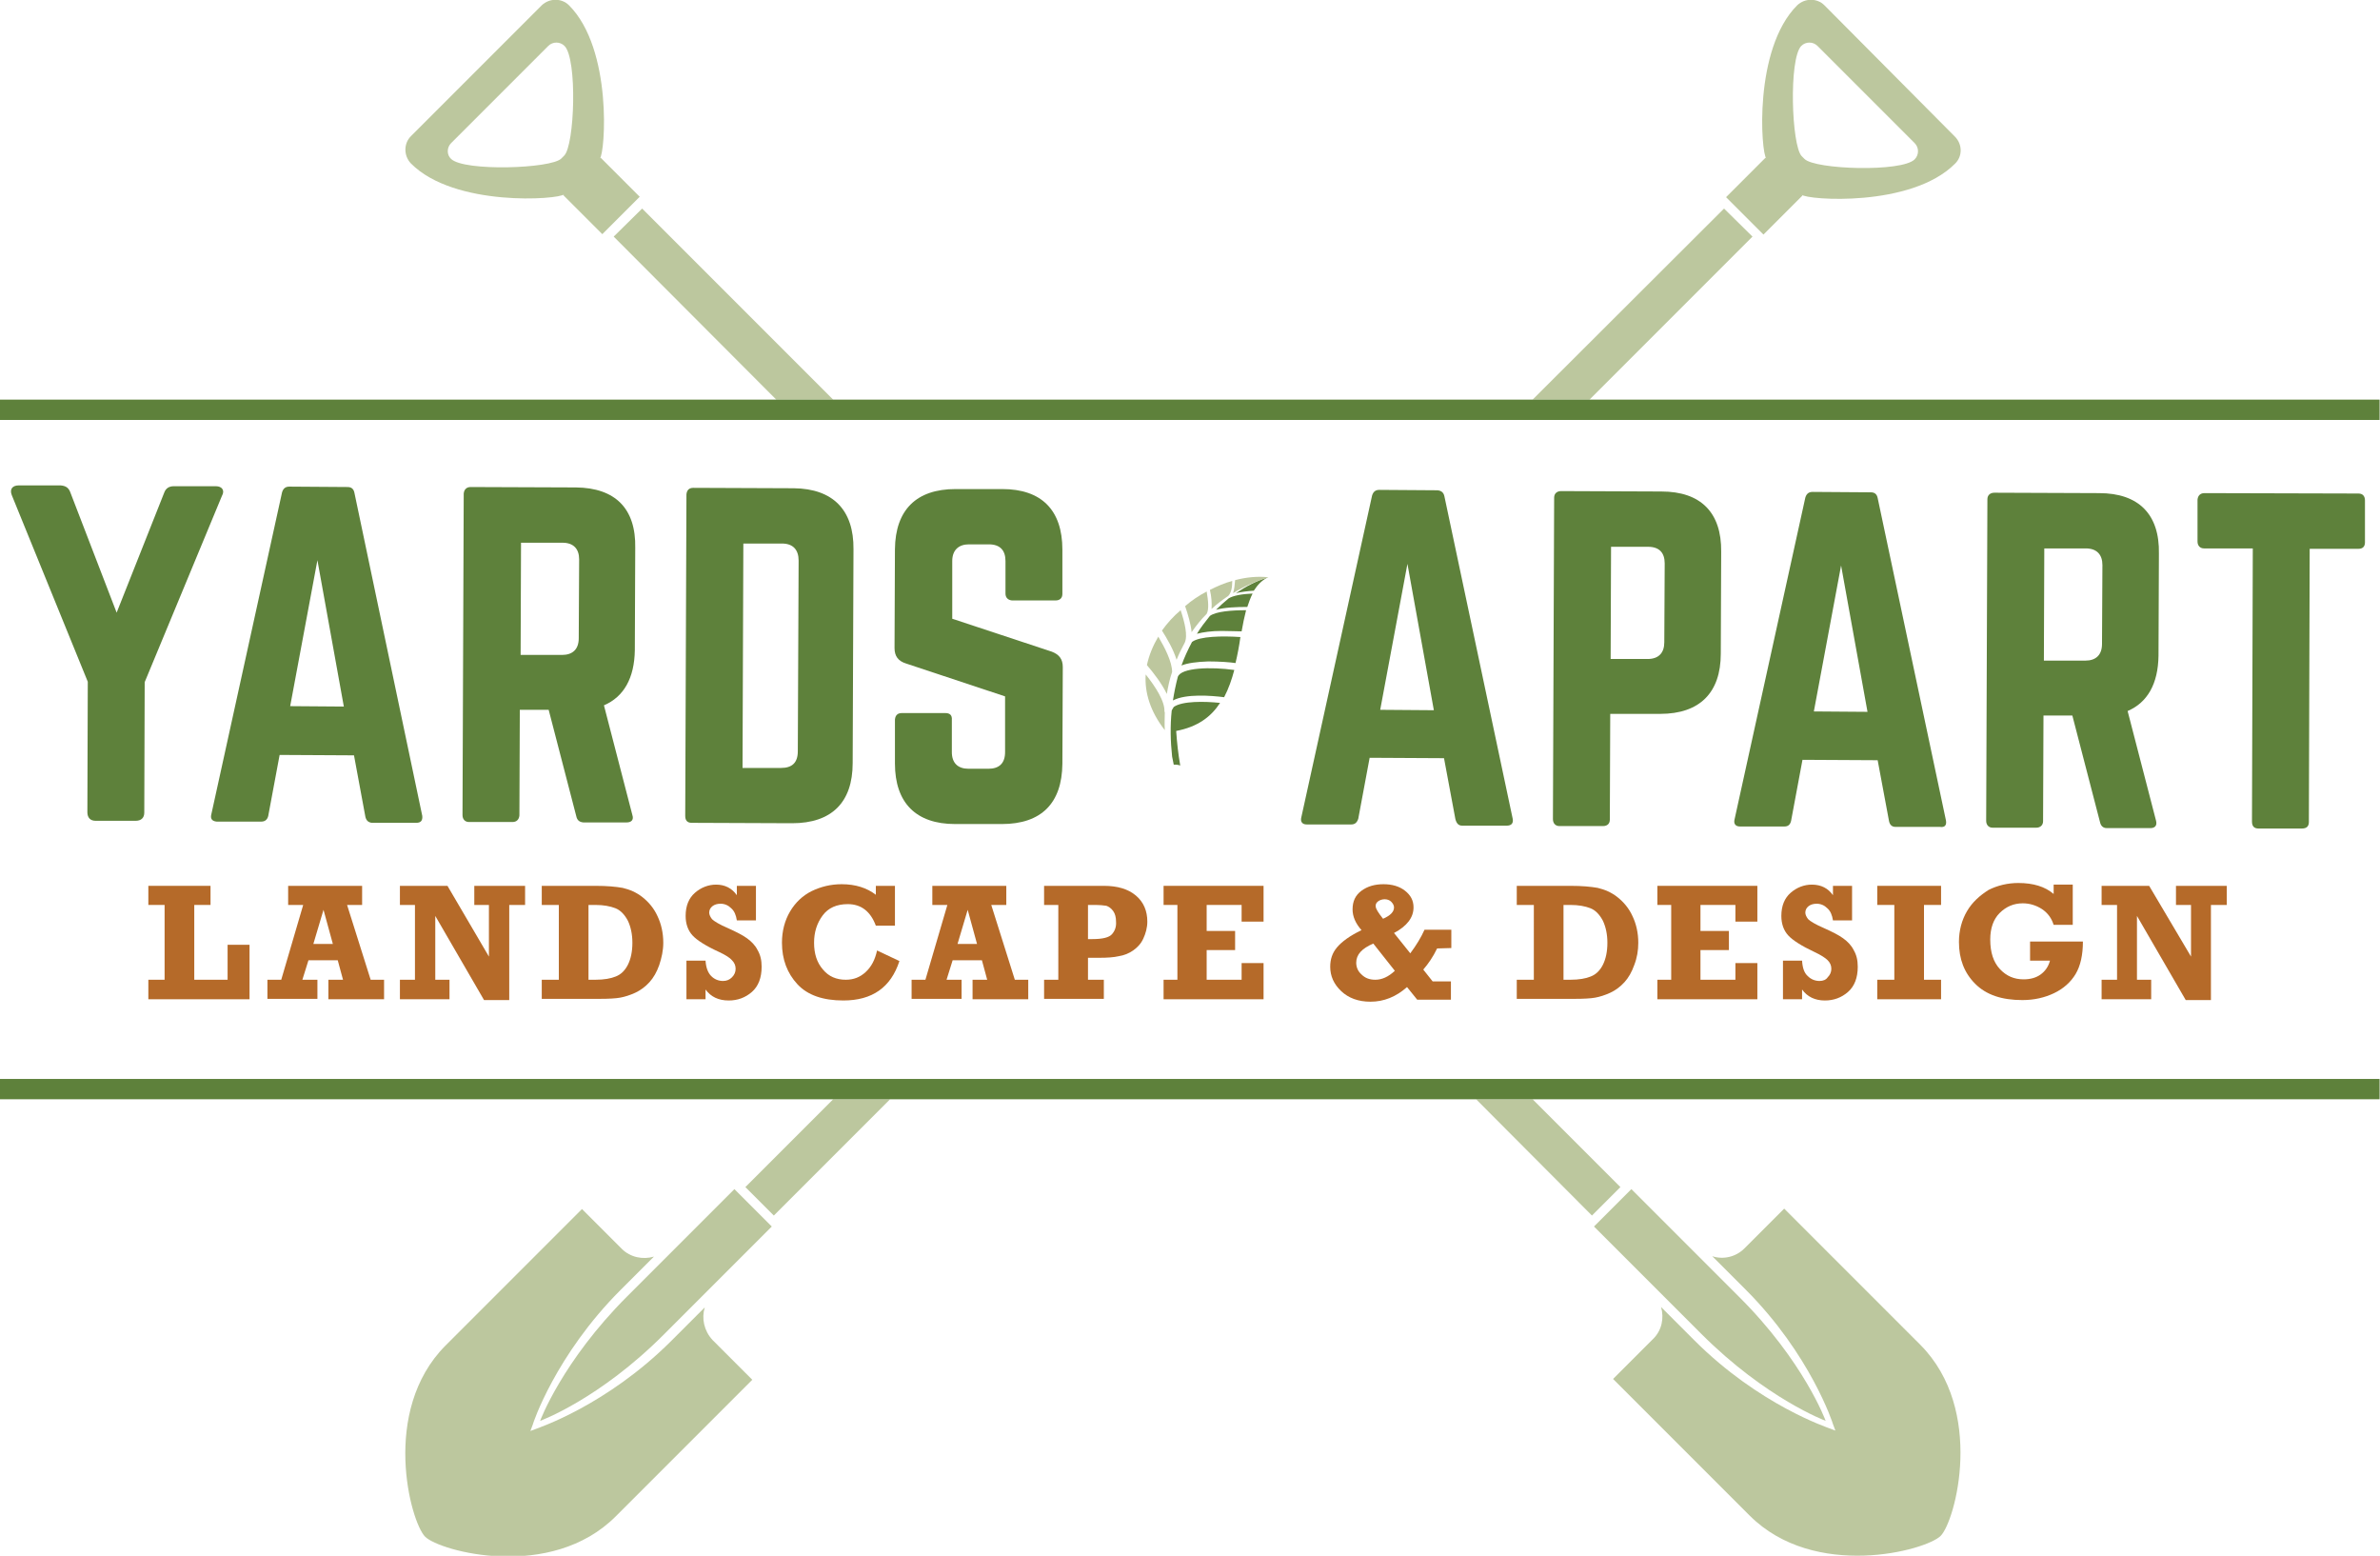
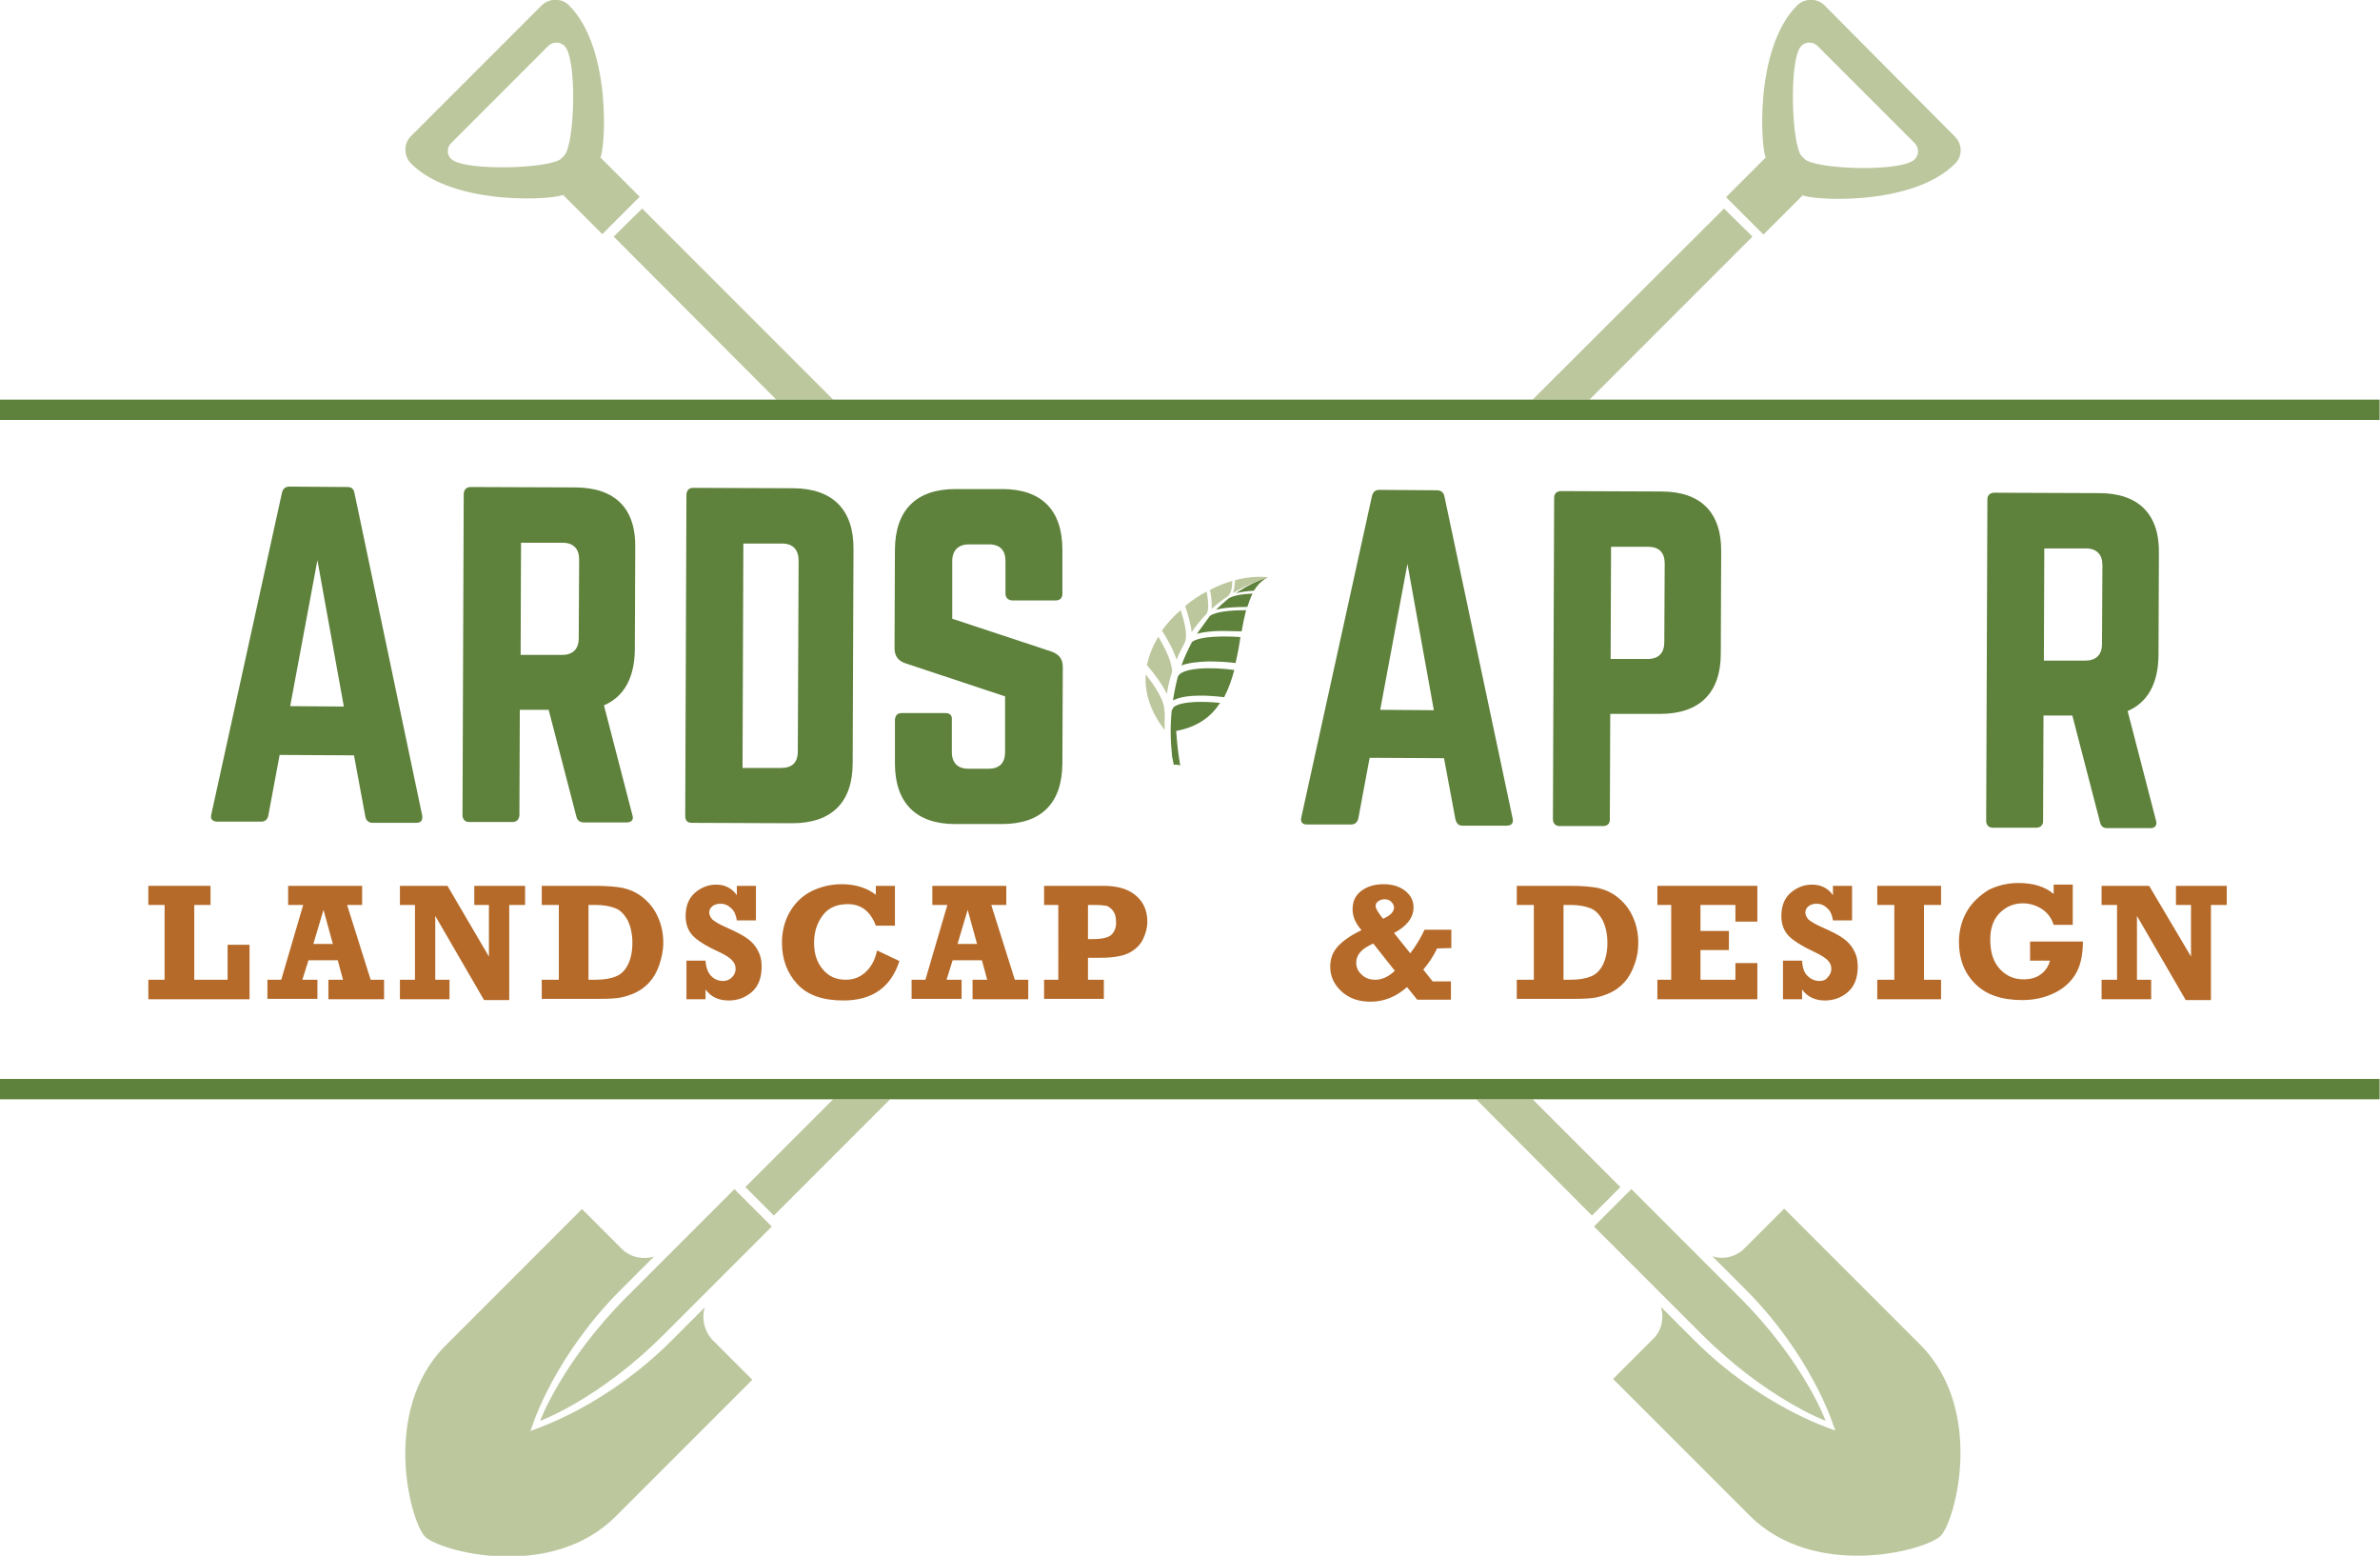
<svg xmlns="http://www.w3.org/2000/svg" id="Layer_2_00000060734394548802000700000015519761863260999098_" x="0px" y="0px" viewBox="0 0 585.6 382.7" style="enable-background:new 0 0 585.6 382.7;" xml:space="preserve">
  <style type="text/css">	.st0{fill:#BCC79E;}	.st1{fill:#5E813B;}	.st2{fill:#BDC79E;}	.st3{fill:#B56A29;}</style>
  <g>
    <g>
      <path class="st0" d="M138.8,47.8l-0.2,0.2l9.6,9.6l9.2-9.2l-9.6-9.6l-0.2,0.2c1.3-1.3,3.2-26.9-7.6-37.7c-1.8-1.8-4.8-1.8-6.7,0   l-32.2,32.2c-1.8,1.8-1.8,4.8,0,6.7C111.8,51,137.5,49.1,138.8,47.8z M111,35.2l23.9-23.9c1.1-1.1,2.9-1.1,4,0   c3.2,3.2,2.5,24.5-0.1,27l-0.7,0.7c-2.5,2.5-23.9,3.2-27.1,0.1C109.9,38.1,109.9,36.3,111,35.2z" />
      <path class="st0" d="M154.3,318.9c-16,16-21.4,30.6-21.4,30.6s14.6-5.3,30.6-21.4l26.4-26.4l-9.2-9.2L154.3,318.9z" />
      <path class="st0" d="M173.4,321.6l-8.2,8.2c-16,16-33,21.5-33.1,21.6l-1.6,0.6l0.6-1.6c0-0.2,5.6-17.1,21.6-33.1l8.2-8.2   c-2.7,0.8-5.8,0.2-7.9-1.9l-9.8-9.8l-33.6,33.6c-16,16.1-8.6,43.4-5,47c3.6,3.6,30.9,11,46.9-5l33.6-33.6l-9.8-9.8   C173.2,327.3,172.6,324.3,173.4,321.6z" />
      <polygon class="st0" points="205,98.3 158,51.3 151,58.2 191,98.3   " />
      <polygon class="st0" points="205,270.4 183.4,292 190.4,299 219,270.4   " />
      <path class="st1" d="M305.2,156.7c-4.5-0.3-10-0.2-11.9,1.2c-1,1.9-1.9,3.8-2.6,5.8c1.5-0.6,3.7-0.9,6.6-1c2.8,0,5.4,0.2,6.7,0.4   C304.5,161,304.9,158.9,305.2,156.7z" />
      <path class="st1" d="M289.8,166.5c-0.5,1.9-0.9,3.9-1.2,5.8c3.2-1.7,9.4-1.2,12.6-0.8c1.1-2.1,1.9-4.4,2.5-6.7   C298,164,290.6,164.2,289.8,166.5z" />
-       <path class="st1" d="M294.5,155.9c1.5-0.4,3.5-0.7,6.1-0.7c1.8,0,3.6,0.1,4.9,0.1c0.3-1.8,0.7-3.6,1.1-5.2c-3.6,0-7.4,0.3-8.9,1.4   C296.5,153,295.4,154.4,294.5,155.9z" />
+       <path class="st1" d="M294.5,155.9c1.5-0.4,3.5-0.7,6.1-0.7c1.8,0,3.6,0.1,4.9,0.1c0.3-1.8,0.7-3.6,1.1-5.2c-3.6,0-7.4,0.3-8.9,1.4   z" />
      <path class="st1" d="M288.3,174.8c-0.4,3.8-0.3,7.6,0.1,11.3c0.1,0.7,0.3,1.3,0.4,2c0.8-0.1,1.6,0.2,1.6,0.2   c-0.5-2.8-0.8-5.6-1-8.5c5.3-1,8.6-3.5,10.8-6.9c-3.8-0.4-9.3-0.5-11.4,1C288.6,174.3,288.4,174.5,288.3,174.8z" />
      <path class="st1" d="M304.1,145.9c1.3-0.3,2.8-0.5,4.4-0.6c0.9-1.4,2-2.6,3.5-3.3C309.1,142.9,306.5,144.3,304.1,145.9z" />
      <path class="st1" d="M302.3,147.2c-1.1,0.9-2.1,1.8-3.1,2.8c2.1-0.6,5.1-0.7,7.7-0.7c0.4-1.2,0.8-2.3,1.3-3.3   C305.7,146.1,303.4,146.5,302.3,147.2L302.3,147.2z" />
      <path class="st2" d="M298.1,149.8c1.3-1.2,2.6-2.2,4.1-3.2c0.7-0.7,1-2,1-3.7c-1.9,0.5-3.7,1.3-5.5,2.2   C298.1,146.8,298.2,148.4,298.1,149.8z" />
      <path class="st2" d="M291.6,149.1c0.7,2,1.4,4.4,1.6,6.4c1.1-1.6,2.3-3.1,3.7-4.5c0.6-1.1,0.4-3.2,0-5.5   C295,146.5,293.2,147.7,291.6,149.1z" />
      <path class="st2" d="M285.9,155.1c1.2,1.9,2.8,4.6,3.6,7.2c0.6-1.5,1.3-2.9,2-4.2l0,0c0.8-1.7,0-5-1-8   C288.7,151.6,287.2,153.3,285.9,155.1z" />
      <path class="st2" d="M282.2,163.6c1.7,2,3.7,4.6,4.9,7.1c0.3-1.8,0.7-3.7,1.3-5.4c0-2.5-1.8-6-3.4-8.7   C283.7,158.8,282.7,161.2,282.2,163.6z" />
      <path class="st2" d="M286.6,179.6c-0.1-1.5,0-3,0-4.5h-0.1c0,0,0,0,0,0c0.2-2.5-2.2-6.2-4.6-9.2C281.6,170.3,283,175,286.6,179.6z   " />
      <path class="st2" d="M303.9,142.7c-0.1,1.2-0.2,2.3-0.5,3.2c2.6-1.6,5.5-2.9,8.7-3.9C309.4,141.7,306.6,142,303.9,142.7z" />
-       <path class="st1" d="M53.1,119.6l-10.3,0c-1.2,0-2,0.5-2.4,1.6l-11.7,29.5l-11.4-29.6c-0.4-1.1-1.1-1.6-2.4-1.7l-10.3,0   c-1.5,0-2.3,0.9-1.7,2.4l18.7,45.9l-0.1,32.1c0,1.3,0.7,2.1,2,2.1l9.9,0c1.3,0,2.1-0.7,2.1-2l0.1-32.1l19-45.8   C55.4,120.6,54.6,119.6,53.1,119.6z" />
      <path class="st1" d="M87.2,121.2c-0.2-1-0.8-1.4-1.7-1.4l-14.3-0.1c-0.9,0-1.5,0.4-1.8,1.4L52,200.3c-0.3,1.1,0.2,1.7,1.3,1.8   l11,0c0.9,0,1.5-0.5,1.7-1.4l2.8-15l18.3,0.1l2.8,15.1c0.2,0.9,0.7,1.4,1.6,1.5l10.9,0c1.2,0,1.6-0.6,1.5-1.7L87.2,121.2z    M71.4,173.7l6.7-35.9l6.5,36L71.4,173.7z" />
      <path class="st1" d="M141.7,119.9l-25.9-0.1c-1,0-1.6,0.6-1.7,1.6l-0.3,79.1c0,1,0.6,1.7,1.6,1.7l10.7,0c1,0,1.6-0.6,1.7-1.6   l0.1-26l7.1,0l6.8,26.2c0.2,0.9,0.7,1.4,1.7,1.5l10.7,0c1.1,0,1.8-0.6,1.4-1.8l-7-27c4.9-2.1,7.5-6.7,7.6-13.6l0.1-25.1   C156.5,125.1,151.4,120,141.7,119.9z M142.4,157c0,2.7-1.5,4.1-4.1,4.1l-10.2,0l0.1-27.6l10.2,0c2.7,0,4.1,1.5,4.1,4.1L142.4,157z   " />
      <path class="st1" d="M195.3,120.1l-24.7-0.1c-1.1,0-1.6,0.6-1.7,1.6l-0.3,79.1c0,1.1,0.5,1.7,1.6,1.7l24.7,0.1   c9.7,0,14.9-5.1,14.9-14.8l0.2-52.6C210.1,125.5,205,120.2,195.3,120.1z M196.3,184.8c0,2.8-1.4,4.1-4.1,4.1l-9.5,0l0.2-55.2   l9.5,0c2.7,0,4.1,1.5,4.1,4.2L196.3,184.8z" />
      <path class="st1" d="M232.6,175.4l-10.7,0c-1,0-1.6,0.5-1.7,1.6l0,10.8c0,9.7,5.2,14.9,14.8,14.9l11.5,0c9.7,0,14.8-5.1,14.9-14.8   l0.1-23.8c0-2-0.9-3.1-2.7-3.8l-24.5-8.1l0-14.2c0-2.7,1.6-4.1,4.1-4.1l4.9,0c2.8,0,4.1,1.5,4.1,4.1l0,8c0,1,0.6,1.6,1.6,1.7   l10.7,0c1.1,0,1.7-0.6,1.7-1.6l0-10.9c0-9.7-5.1-14.9-14.8-14.9l-11.5,0c-9.6,0-14.8,5.1-14.9,14.8l-0.1,24.3c0,2,0.9,3.2,2.8,3.8   l24.4,8.1l0,13.7c0,2.8-1.5,4.1-4.1,4.1l-4.9,0c-2.6,0-4.1-1.4-4.1-4.1l0-7.9C234.3,175.9,233.7,175.4,232.6,175.4z" />
      <path class="st1" d="M359.8,203.1l10.9,0c1.2,0,1.7-0.6,1.5-1.7l-16.8-79.3c-0.2-1-0.8-1.4-1.7-1.5l-14.3-0.1   c-0.9,0-1.5,0.4-1.8,1.4l-17.4,79.1c-0.3,1.1,0.2,1.8,1.3,1.8l11,0c0.9,0,1.4-0.5,1.7-1.4l2.8-15l18.3,0.1l2.8,15   C358.4,202.6,358.9,203.1,359.8,203.1z M339.6,174.6l6.7-35.9l6.5,36L339.6,174.6z" />
      <path class="st1" d="M408.8,120.9l-24.7-0.1c-1,0-1.7,0.6-1.7,1.6l-0.3,79.1c0,1,0.6,1.7,1.6,1.7l10.7,0c1.1,0,1.7-0.6,1.7-1.6   l0.1-26l12.3,0c9.7,0,14.9-5.2,14.9-14.8l0.1-25.1C423.6,126.1,418.5,120.9,408.8,120.9z M409.5,158c0,2.6-1.4,4.1-4.1,4.1l-9.1,0   l0.1-27.6l9.1,0c2.8,0,4.1,1.5,4.1,4.1L409.5,158z" />
-       <path class="st1" d="M478.8,201.8L462,122.5c-0.2-1-0.8-1.4-1.7-1.4L446,121c-0.9,0-1.5,0.4-1.8,1.4l-17.4,79.1   c-0.3,1.1,0.2,1.8,1.3,1.8l11,0c0.9,0,1.4-0.5,1.6-1.4l2.8-15L462,187l2.8,15c0.2,0.9,0.7,1.4,1.6,1.4l10.9,0   C478.6,203.6,479,202.9,478.8,201.8z M446.3,175l6.7-35.9l6.5,36L446.3,175z" />
      <path class="st1" d="M516.5,121.3l-25.8-0.1c-1,0-1.7,0.6-1.7,1.6l-0.3,79.1c0,1,0.6,1.7,1.6,1.7l10.7,0c1,0,1.7-0.6,1.7-1.6   l0.1-26l7.1,0l6.8,26.2c0.2,0.9,0.7,1.5,1.7,1.5l10.7,0c1.1,0,1.7-0.6,1.4-1.8l-7-27c4.9-2.1,7.5-6.7,7.6-13.6l0.1-25.1   C531.4,126.5,526.2,121.3,516.5,121.3z M517.2,158.4c0,2.7-1.5,4.1-4.1,4.1l-10.2,0l0.1-27.6l10.2,0c2.7,0,4.1,1.5,4.1,4.1   L517.2,158.4z" />
-       <path class="st1" d="M555.7,203.8l10.7,0c1.1,0,1.7-0.5,1.7-1.6l0.2-67.2l12,0c1.1,0,1.6-0.6,1.6-1.6l0-10.3c0-1-0.5-1.7-1.6-1.7   l-37.9-0.1c-1,0-1.6,0.6-1.7,1.6l0,10.3c0,1,0.6,1.7,1.6,1.7l12,0l-0.2,67.2C554.1,203.3,554.7,203.8,555.7,203.8z" />
      <polygon class="st3" points="36.5,241 36.5,245.8 61.4,245.8 61.4,232.4 56,232.4 56,241 47.8,241 47.8,222.6 51.8,222.6    51.8,217.9 36.5,217.9 36.5,222.6 40.5,222.6 40.5,241   " />
      <path class="st3" d="M80.8,245.8h13.7V241h-3.3l-5.8-18.4h3.7v-4.7H70.9v4.7h3.7L69.2,241h-3.4v4.7h12.3V241h-3.7l1.5-4.8h7.2   l1.3,4.8h-3.6L80.8,245.8L80.8,245.8z M77.1,232.2l2.5-8.4l2.3,8.4H77.1z" />
      <polygon class="st3" points="98.4,217.9 98.4,222.6 102.1,222.6 102.1,241 98.4,241 98.4,245.8 110.6,245.8 110.6,241 107.1,241    107.1,225.3 119.1,246 125.3,246 125.3,222.6 129.2,222.6 129.2,217.9 116.7,217.9 116.7,222.6 120.3,222.6 120.3,235.3    110.1,217.9   " />
      <path class="st3" d="M133.3,241v4.7h14.1c2.4,0,4.1-0.1,5.2-0.3c1.1-0.2,2.4-0.6,3.7-1.2c1.3-0.6,2.5-1.5,3.5-2.6   c1-1.1,1.8-2.5,2.4-4.2c0.6-1.8,1-3.6,1-5.5c0-2.4-0.5-4.6-1.4-6.5c-0.9-2-2.2-3.5-3.7-4.7c-1.5-1.2-3.2-1.9-4.9-2.3   c-1.7-0.3-3.9-0.5-6.7-0.5h-13.2v4.7h4.2V241H133.3z M144.8,222.6h1.7c2,0,3.6,0.3,4.9,0.8c1.3,0.5,2.3,1.6,3.1,3.1   c0.7,1.5,1.1,3.3,1.1,5.4c0,2.2-0.4,4-1.1,5.4c-0.7,1.4-1.7,2.4-3,2.9c-1.2,0.5-2.9,0.8-5,0.8h-1.7L144.8,222.6L144.8,222.6z" />
      <path class="st3" d="M177.9,241.3c-1.1,0-2.1-0.4-2.9-1.2c-0.8-0.8-1.3-2.1-1.4-3.8h-4.7v9.5h4.7v-2.4c1.3,1.8,3.2,2.7,5.7,2.7   c2.2,0,4.1-0.7,5.7-2.1c1.6-1.4,2.4-3.5,2.4-6.2c0-1.6-0.3-2.9-1-4.1c-0.6-1.2-1.5-2.1-2.6-2.9c-1.1-0.8-2.7-1.6-4.7-2.5   c-2.1-0.9-3.4-1.7-3.9-2.2c-0.4-0.5-0.7-1.1-0.7-1.6c0-0.7,0.3-1.2,0.8-1.6c0.5-0.4,1.2-0.6,2-0.6c1,0,1.9,0.4,2.6,1.1   c0.8,0.7,1.2,1.7,1.4,3h4.7v-8.5h-4.7v2.3c-1.2-1.7-2.9-2.6-5.1-2.6c-1.9,0-3.7,0.7-5.2,2c-1.5,1.3-2.3,3.2-2.3,5.7   c0,2,0.6,3.6,1.7,4.8c1.1,1.2,3.3,2.6,6.6,4.1c1.5,0.7,2.6,1.4,3.1,2c0.6,0.6,0.9,1.3,0.9,2.1c0,0.8-0.3,1.5-0.9,2.1   C179.5,241,178.8,241.3,177.9,241.3z" />
      <path class="st3" d="M215.5,220.1c-2.2-1.7-5-2.6-8.4-2.6c-2.7,0-5.1,0.6-7.4,1.7c-2.2,1.1-4,2.8-5.3,5c-1.3,2.2-2,4.8-2,7.7   c0,4.1,1.3,7.5,3.8,10.2c2.5,2.7,6.3,4,11.3,4c7.1,0,11.7-3.2,13.8-9.7l-5.5-2.6c-0.5,2.3-1.4,4-2.8,5.3c-1.4,1.3-3,1.9-4.9,1.9   c-2.3,0-4.2-0.8-5.6-2.5c-1.5-1.7-2.2-3.9-2.2-6.6c0-2.6,0.7-4.8,2.1-6.7c1.4-1.9,3.5-2.8,6.2-2.8c3.3,0,5.6,1.8,6.9,5.3h4.7v-9.8   h-4.7L215.5,220.1L215.5,220.1z" />
      <path class="st3" d="M239.3,245.8H253V241h-3.3l-5.8-18.4h3.7v-4.7h-18.2v4.7h3.7l-5.4,18.4h-3.4v4.7h12.3V241h-3.7l1.5-4.8h7.2   l1.3,4.8h-3.6L239.3,245.8L239.3,245.8z M235.6,232.2l2.5-8.4l2.3,8.4H235.6z" />
      <path class="st3" d="M279.5,220.3c-1.9-1.6-4.5-2.4-7.9-2.4h-14.7v4.7h3.5V241h-3.5v4.7h14.7V241h-3.9v-5.4h2.7   c2,0,3.6-0.1,4.9-0.4c1.3-0.2,2.5-0.7,3.5-1.4c1-0.7,1.9-1.6,2.5-2.9c0.6-1.3,1-2.7,1-4.2C282.3,224.1,281.4,221.9,279.5,220.3z    M273.6,229.8c-0.7,0.8-2.3,1.2-4.8,1.2h-1.1v-8.4h1.4c1.5,0,2.5,0.1,3.1,0.2c0.6,0.2,1.2,0.6,1.7,1.3c0.5,0.7,0.7,1.6,0.7,2.6   C274.7,228,274.3,229,273.6,229.8z" />
-       <polygon class="st3" points="310.9,226.7 310.9,217.9 286.3,217.9 286.3,222.6 289.7,222.6 289.7,241 286.3,241 286.3,245.8    310.9,245.8 310.9,236.9 305.5,236.9 305.5,241 296.9,241 296.9,233.7 303.9,233.7 303.9,229 296.9,229 296.9,222.6 305.5,222.6    305.5,226.7   " />
      <path class="st3" d="M357.1,233.2v-4.5h-6.6c-0.8,1.8-2,3.8-3.5,5.8l-4-5c3.2-1.7,4.8-3.8,4.8-6.3c0-1.7-0.7-3-2.1-4.1   c-1.4-1.1-3.2-1.6-5.3-1.6c-2.1,0-3.9,0.5-5.4,1.6c-1.5,1.1-2.2,2.6-2.2,4.6c0,1.7,0.7,3.4,2.2,5.1c-2.9,1.4-4.8,2.8-6,4.2   c-1.2,1.4-1.7,3-1.7,4.8c0,2.3,0.9,4.3,2.7,6c1.8,1.7,4.2,2.6,7.2,2.6c3.3,0,6.3-1.2,9-3.6l2.5,3.1h8.3v-4.5h-4.5l-2.3-2.9   c1.2-1.4,2.4-3.1,3.4-5.2L357.1,233.2L357.1,233.2z M339.1,221.7c0.4-0.3,1-0.5,1.6-0.5c0.6,0,1.2,0.2,1.6,0.6   c0.4,0.4,0.7,0.9,0.7,1.4c0,1.1-0.9,2-2.7,2.8c-1.2-1.5-1.8-2.5-1.8-3C338.4,222.4,338.7,222,339.1,221.7z M338.4,241   c-1.4,0-2.5-0.4-3.4-1.3c-0.9-0.8-1.3-1.8-1.3-2.9c0-2,1.4-3.5,4.2-4.7l5.3,6.7C341.6,240.3,340,241,338.4,241z" />
      <path class="st3" d="M373.2,241v4.7h14.1c2.4,0,4.1-0.1,5.2-0.3c1.1-0.2,2.4-0.6,3.7-1.2c1.3-0.6,2.5-1.5,3.5-2.6   c1-1.1,1.8-2.5,2.4-4.2c0.7-1.8,1-3.6,1-5.5c0-2.4-0.5-4.6-1.4-6.5c-0.9-2-2.2-3.5-3.7-4.7c-1.5-1.2-3.2-1.9-4.9-2.3   c-1.7-0.3-3.9-0.5-6.7-0.5h-13.2v4.7h4.2V241H373.2z M384.7,222.6h1.7c2,0,3.6,0.3,4.9,0.8c1.3,0.5,2.3,1.6,3.1,3.1   c0.7,1.5,1.1,3.3,1.1,5.4c0,2.2-0.4,4-1.1,5.4c-0.7,1.4-1.7,2.4-3,2.9c-1.2,0.5-2.9,0.8-5,0.8h-1.7V222.6z" />
      <polygon class="st3" points="407.8,222.6 411.2,222.6 411.2,241 407.8,241 407.8,245.8 432.4,245.8 432.4,236.9 427,236.9    427,241 418.4,241 418.4,233.7 425.4,233.7 425.4,229 418.4,229 418.4,222.6 427,222.6 427,226.7 432.4,226.7 432.4,217.9    407.8,217.9   " />
      <path class="st3" d="M447.7,241.3c-1.1,0-2.1-0.4-2.9-1.2c-0.9-0.8-1.3-2.1-1.4-3.8h-4.7v9.5h4.7v-2.4c1.3,1.8,3.2,2.7,5.6,2.7   c2.2,0,4.1-0.7,5.7-2.1c1.6-1.4,2.4-3.5,2.4-6.2c0-1.6-0.3-2.9-1-4.1c-0.6-1.2-1.5-2.1-2.6-2.9c-1.1-0.8-2.7-1.6-4.7-2.5   c-2.1-0.9-3.4-1.7-3.9-2.2c-0.4-0.5-0.7-1.1-0.7-1.6c0-0.7,0.3-1.2,0.8-1.6c0.5-0.4,1.2-0.6,2-0.6c1,0,1.9,0.4,2.6,1.1   c0.8,0.7,1.2,1.7,1.4,3h4.7v-8.5h-4.7v2.3c-1.2-1.7-2.9-2.6-5.2-2.6c-1.9,0-3.7,0.7-5.2,2c-1.5,1.3-2.3,3.2-2.3,5.7   c0,2,0.6,3.6,1.7,4.8c1.1,1.2,3.3,2.6,6.5,4.1c1.5,0.7,2.6,1.4,3.2,2c0.6,0.6,0.9,1.3,0.9,2.1c0,0.8-0.3,1.5-0.9,2.1   C449.3,241,448.6,241.3,447.7,241.3z" />
      <polygon class="st3" points="477.6,222.6 477.6,217.9 461.9,217.9 461.9,222.6 466.1,222.6 466.1,241 461.9,241 461.9,245.8    477.6,245.8 477.6,241 473.4,241 473.4,222.6   " />
      <path class="st3" d="M484,224.1c-1.3,2.2-2,4.8-2,7.6c0,4.2,1.3,7.6,4,10.3c2.7,2.7,6.5,4,11.6,4c2.9,0,5.5-0.6,7.8-1.7   c2.3-1.1,4.1-2.7,5.3-4.7c1.2-2,1.8-4.7,1.8-8h-13v4.7h4.9c-0.4,1.5-1.2,2.6-2.3,3.4c-1.1,0.8-2.5,1.2-4.2,1.2   c-2.3,0-4.2-0.8-5.8-2.5c-1.6-1.7-2.4-4.1-2.4-7.3c0-2.8,0.8-5,2.3-6.5c1.6-1.6,3.5-2.4,5.7-2.4c1.7,0,3.3,0.5,4.7,1.4   c1.5,1,2.4,2.3,2.9,3.9h4.7v-9.9h-4.7v2.3c-2.1-1.8-5-2.7-8.7-2.7c-2.6,0-5.1,0.6-7.3,1.7C487.1,220.3,485.3,221.9,484,224.1z" />
      <polygon class="st3" points="528.8,217.9 517.1,217.9 517.1,222.6 520.9,222.6 520.9,241 517.1,241 517.1,245.8 529.3,245.8    529.3,241 525.8,241 525.8,225.3 537.8,246 544,246 544,222.6 547.9,222.6 547.9,217.9 535.4,217.9 535.4,222.6 539.1,222.6    539.1,235.3   " />
    </g>
    <g>
      <path class="st0" d="M449.2,349.5c0,0-5.3-14.6-21.4-30.6l-26.4-26.4l-9.2,9.2l26.4,26.4C434.6,344.1,449.2,349.5,449.2,349.5z" />
      <path class="st0" d="M439,297.3l-9.8,9.8c-2.1,2.1-5.2,2.8-7.9,1.9l8.2,8.2c16,16,21.5,33,21.5,33.1l0.6,1.6l-1.6-0.6   c-0.1-0.1-17.1-5.6-33.1-21.6l-8.2-8.2c0.8,2.7,0.2,5.8-2,7.9l-9.8,9.8l33.6,33.6c16,16,43.4,8.6,47,5c3.6-3.6,11-30.9-5-47   L439,297.3z" />
      <path class="st0" d="M424.7,48.5l9.2,9.2l9.6-9.6l-0.2-0.2c1.3,1.3,26.9,3.2,37.7-7.6c1.9-1.8,1.9-4.8,0-6.7L448.9,1.3   c-1.8-1.8-4.8-1.8-6.7,0c-10.8,10.8-8.9,36.4-7.6,37.7l-0.2-0.2L424.7,48.5z M443.2,11.3c1.1-1.1,2.9-1.1,4,0l23.9,23.9   c1.1,1.1,1.1,2.9,0,4c-3.2,3.2-24.5,2.5-27.1-0.1l-0.7-0.7C440.8,35.8,440.1,14.5,443.2,11.3z" />
      <polygon class="st0" points="391.1,98.3 431.2,58.2 424.2,51.3 377.1,98.3   " />
      <polygon class="st0" points="363.2,270.4 391.7,299 398.7,292 377.1,270.4   " />
    </g>
    <g>
      <rect x="-0.1" y="98.3" class="st1" width="585.6" height="5" />
      <rect x="-0.1" y="265.4" class="st1" width="585.6" height="5" />
    </g>
  </g>
</svg>